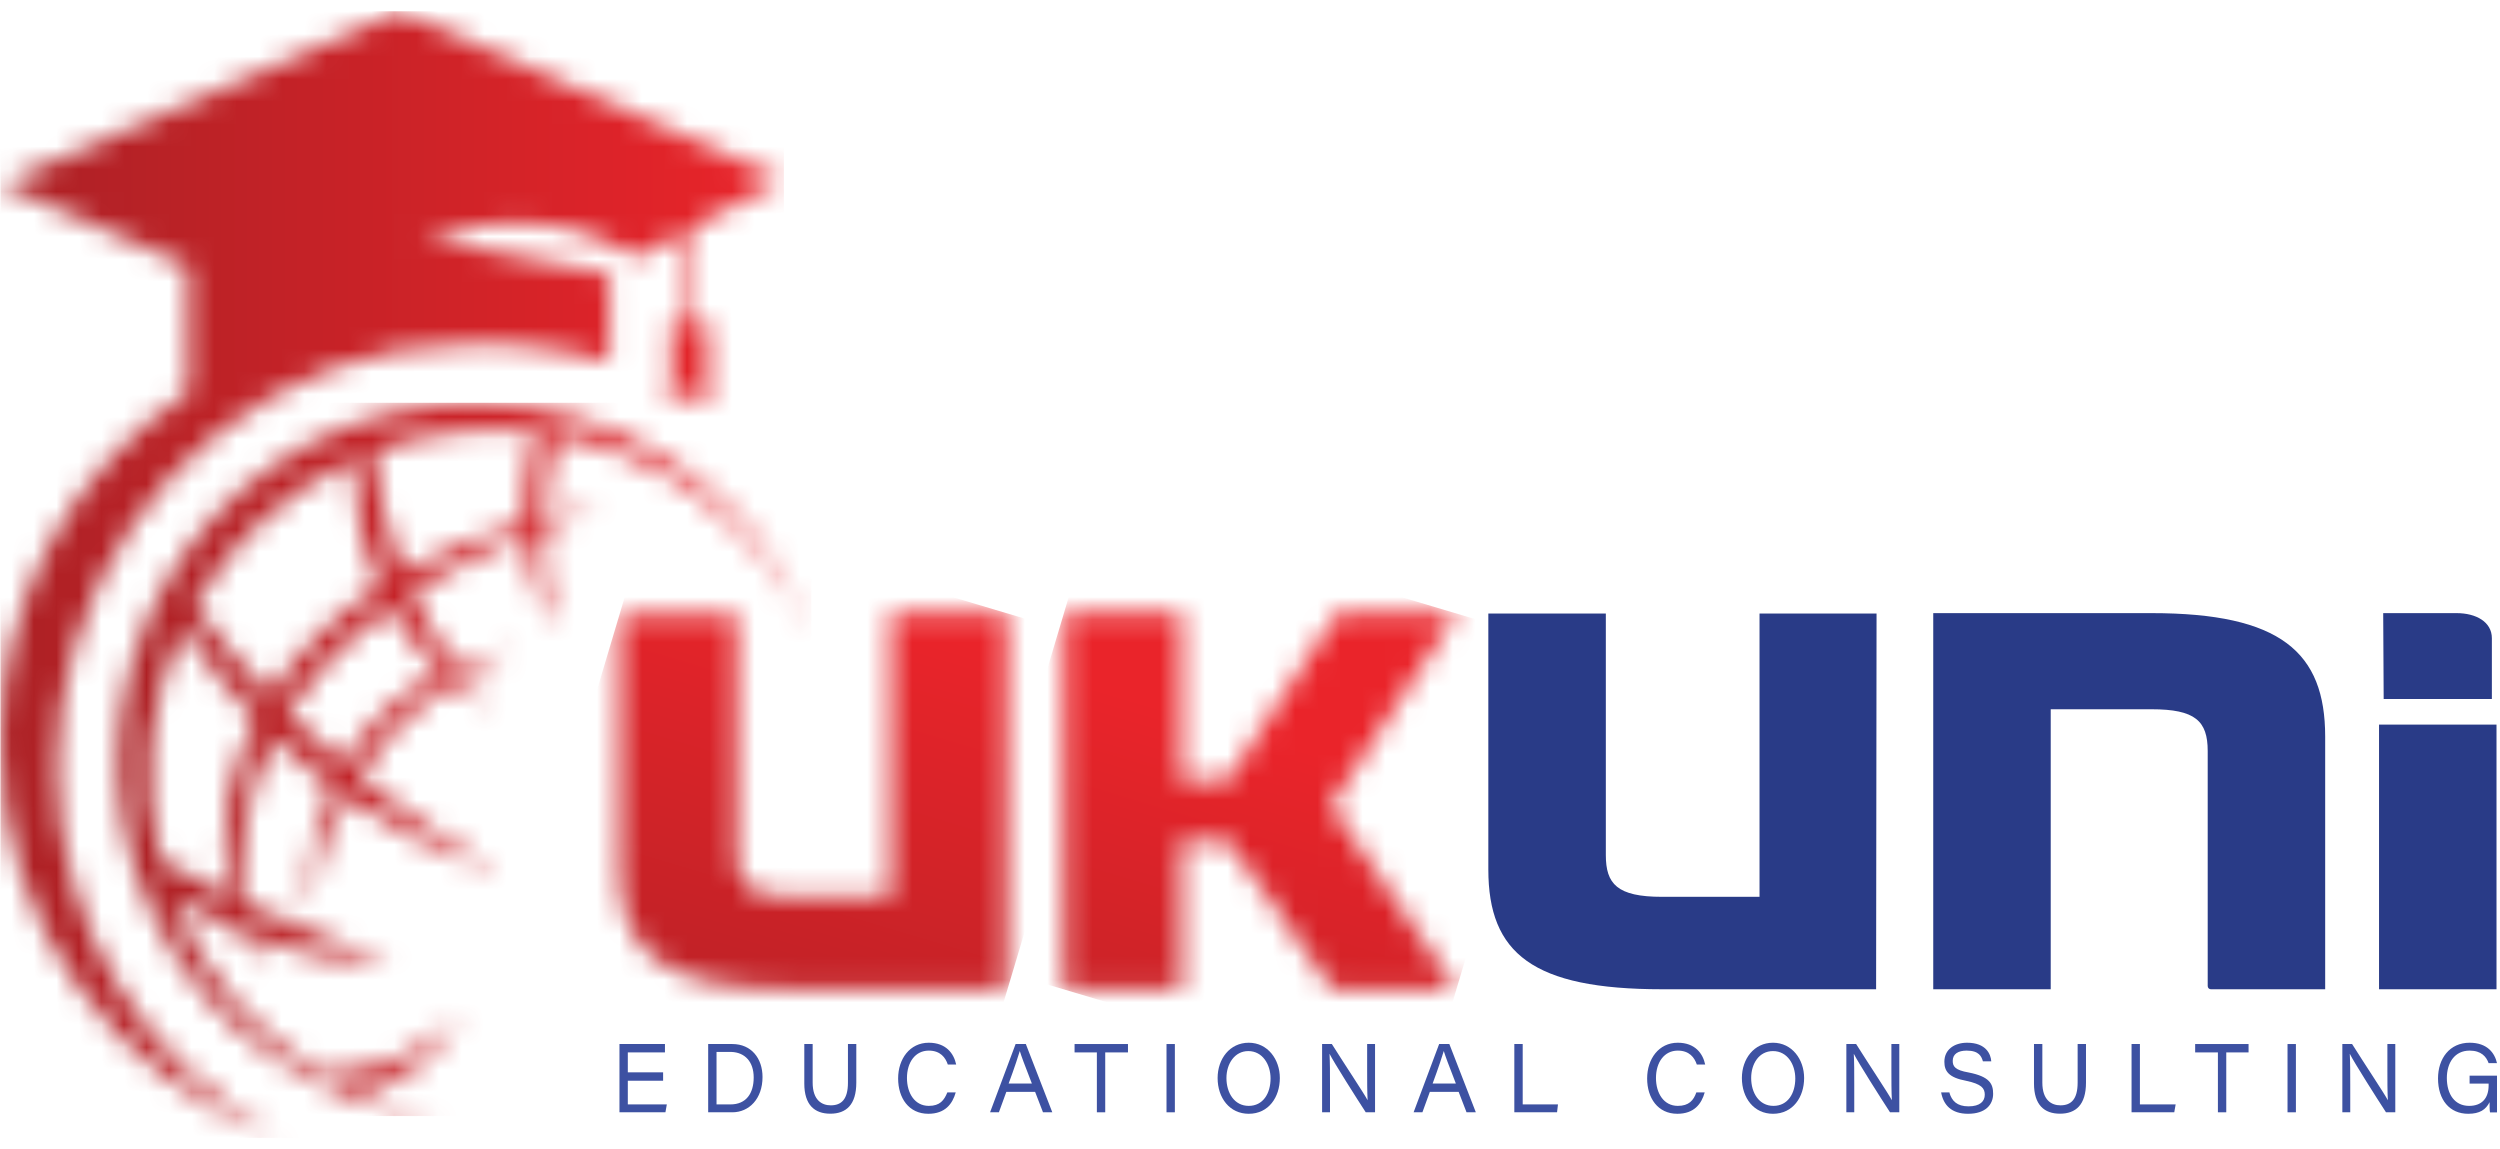
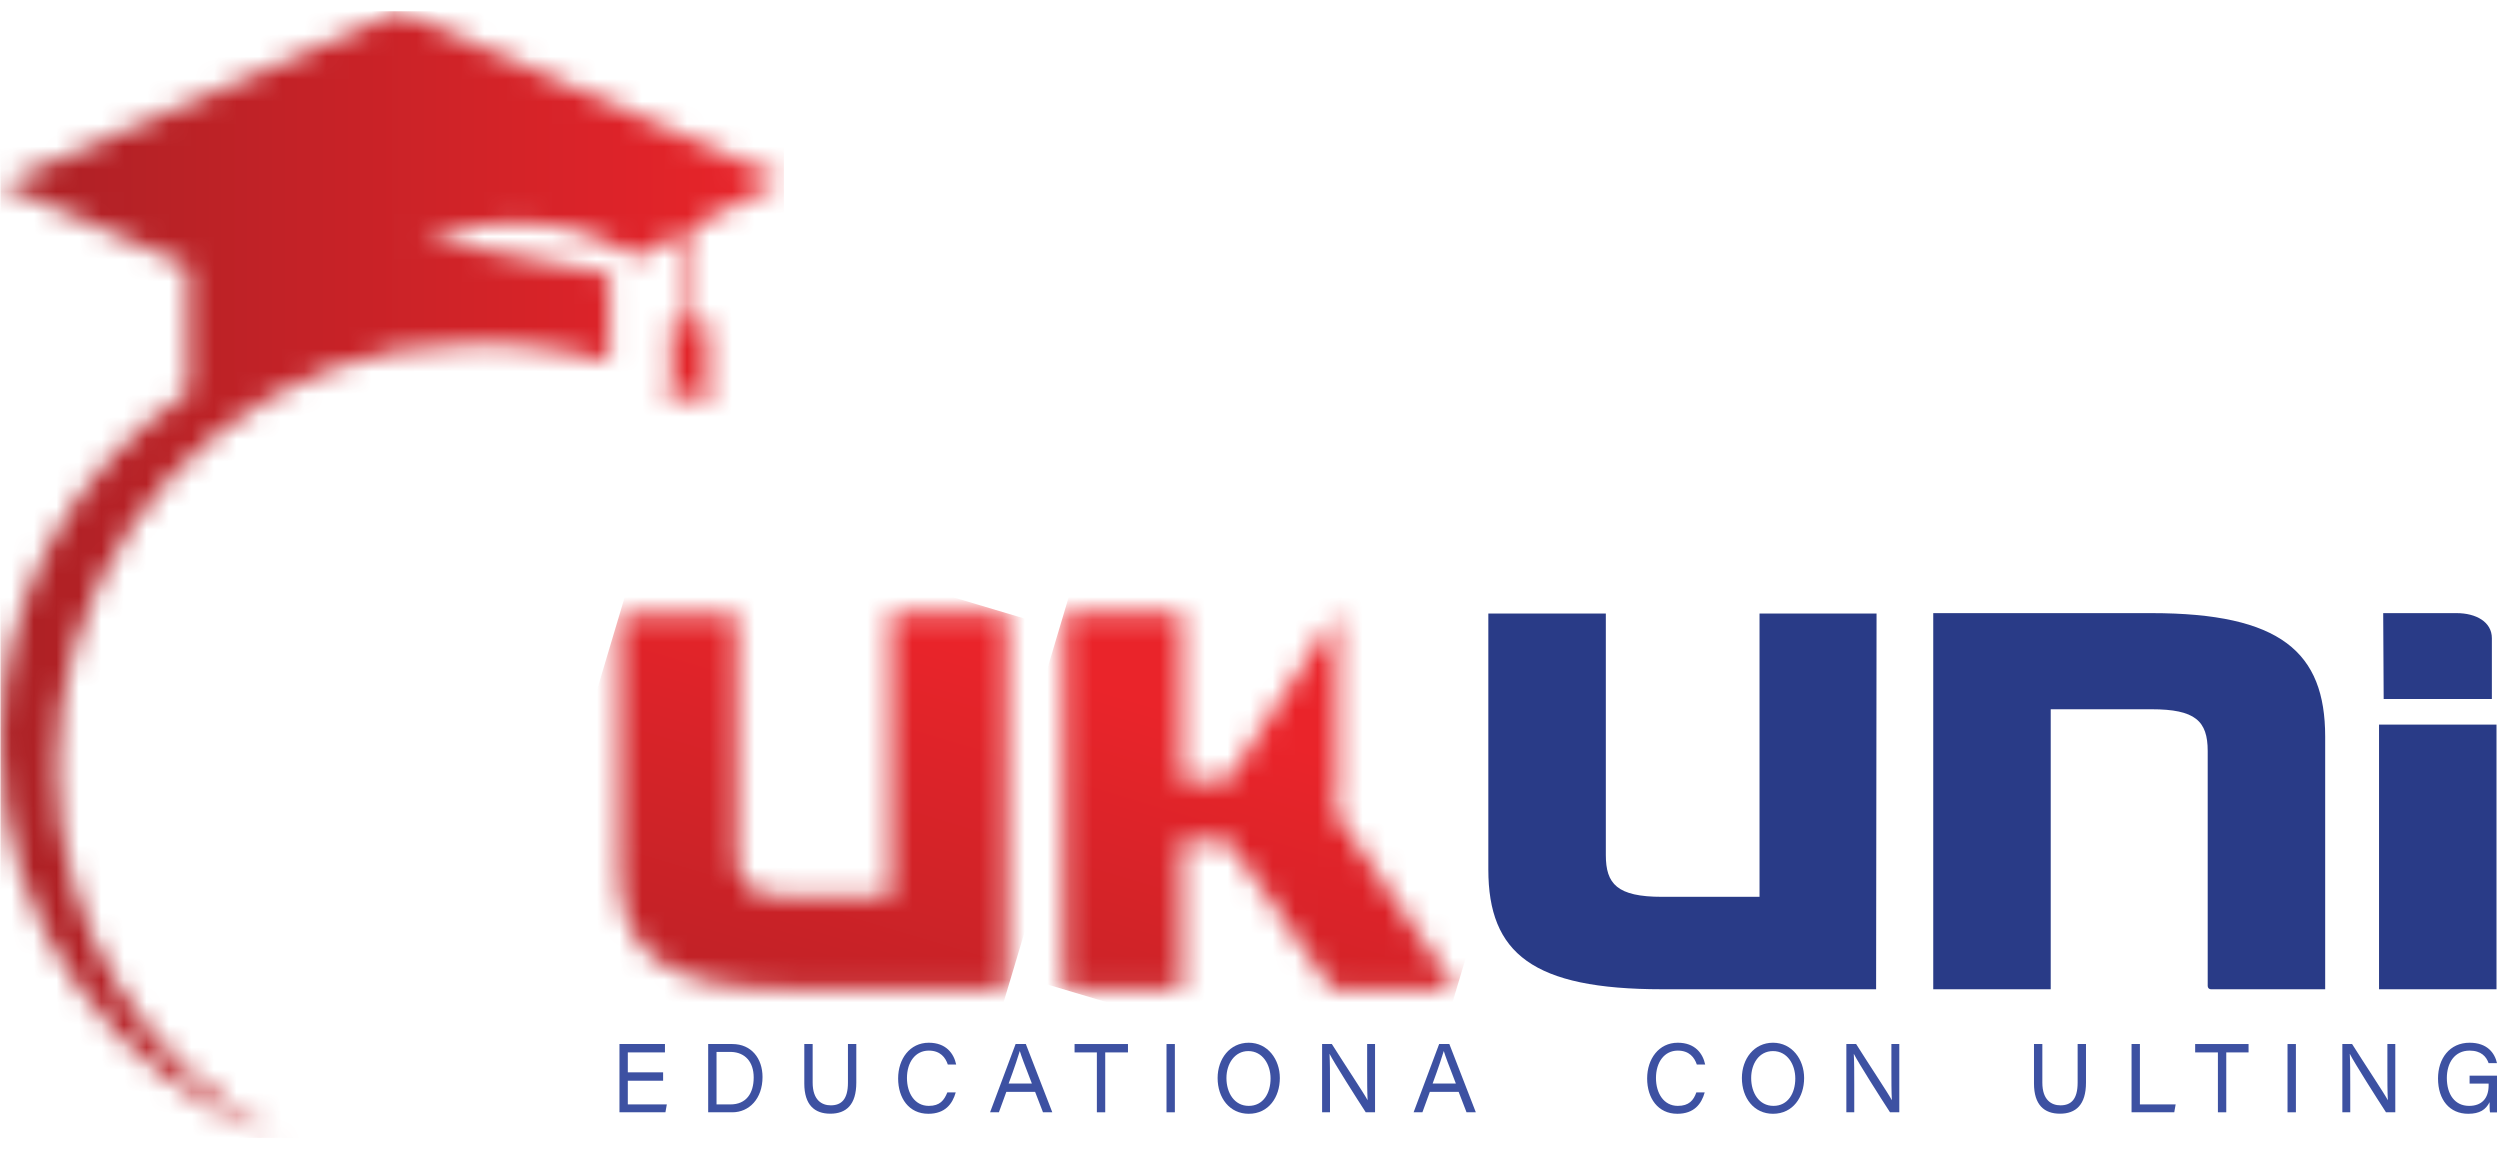
<svg xmlns="http://www.w3.org/2000/svg" width="111" height="51" viewBox="0 0 111 51" fill="none">
  <mask id="mask0_533_3225" style="mask-type:luminance" maskUnits="userSpaceOnUse" x="27" y="27" width="18" height="17">
    <path d="M39.545 27.243V39.821H35.215C33.215 39.821 32.72 39.243 32.72 37.965V27.243H27.504V38.604C27.504 42.336 29.483 43.924 35.215 43.924H44.72V27.223H39.545V27.243Z" fill="white" />
  </mask>
  <g mask="url(#mask0_533_3225)">
    <path d="M22.947 42.565L28.927 22.523L49.318 28.606L43.318 48.647L22.947 42.565Z" fill="url(#paint0_linear_533_3225)" />
  </g>
  <path d="M83.299 43.923H73.793C68.061 43.923 66.082 42.335 66.082 38.603V27.242H71.299V37.964C71.299 39.242 71.793 39.819 73.793 39.819H78.123V27.242H83.319L83.299 43.923Z" fill="#293B87" />
  <mask id="mask1_533_3225" style="mask-type:luminance" maskUnits="userSpaceOnUse" x="47" y="27" width="18" height="17">
-     <path d="M59.383 27.223L54.496 34.666H52.455V27.223H47.238V43.924H52.455V37.305H54.496L59.156 43.924H64.661L59.094 35.779L64.661 27.223H59.383Z" fill="white" />
+     <path d="M59.383 27.223L54.496 34.666H52.455V27.223H47.238V43.924H52.455V37.305H54.496L59.156 43.924H64.661L59.094 35.779H59.383Z" fill="white" />
  </mask>
  <g mask="url(#mask1_533_3225)">
    <path d="M42.66 42.564L48.66 22.461L69.237 28.605L63.237 48.708L42.66 42.564Z" fill="url(#paint1_linear_533_3225)" />
  </g>
  <path d="M85.836 27.223H95.527C101.259 27.223 103.238 28.955 103.238 32.707V43.924H98.166C98.083 43.924 98.022 43.862 98.022 43.779V33.346C98.022 32.006 97.465 31.491 95.527 31.491H91.052V43.924H85.836V27.223Z" fill="#293B87" />
  <path d="M105.629 32.171H110.845V43.924H105.629V32.171ZM105.814 27.223H109.072C109.938 27.223 110.639 27.614 110.639 28.336V31.037H105.835L105.814 27.223Z" fill="#293B87" />
  <mask id="mask2_533_3225" style="mask-type:luminance" maskUnits="userSpaceOnUse" x="5" y="17" width="32" height="33">
    <path d="M10.04 39.698L7.236 38.254C7.174 38.234 7.133 38.172 7.112 38.11C6.288 34.708 6.576 31.162 8.061 27.986C8.061 27.966 8.082 27.966 8.082 27.945C8.123 27.924 8.164 27.924 8.185 27.966C9.092 29.368 10.123 30.667 11.277 31.863C11.319 31.904 11.319 31.966 11.298 32.028C10.143 34.234 9.587 37.141 10.164 39.594C10.185 39.677 10.164 39.718 10.102 39.718C10.082 39.718 10.061 39.718 10.04 39.698ZM15.154 33.821L12.824 31.698C12.783 31.656 12.783 31.615 12.803 31.574C13.999 29.801 15.484 28.275 17.236 27.017C17.277 26.997 17.319 26.997 17.339 27.038C17.937 28.007 18.659 29.017 19.504 29.78C19.504 29.78 19.504 29.78 19.525 29.801C19.546 29.821 19.525 29.863 19.504 29.863C17.752 30.79 16.37 32.11 15.319 33.78C15.319 33.78 15.319 33.801 15.298 33.801C15.277 33.821 15.257 33.842 15.216 33.842C15.195 33.842 15.174 33.842 15.154 33.821ZM11.917 30.749C10.762 29.553 9.669 28.296 8.68 26.955C8.659 26.914 8.659 26.873 8.68 26.832C10.329 23.945 12.638 21.904 15.628 20.44H15.649C15.669 20.44 15.69 20.46 15.69 20.481C15.669 22.378 16.04 24.192 16.803 25.904C16.845 25.986 16.803 26.069 16.741 26.11C14.865 27.326 13.298 28.873 12.061 30.729C12.061 30.729 12.061 30.729 12.04 30.749C12.02 30.77 11.999 30.77 11.979 30.77C11.958 30.79 11.937 30.77 11.917 30.749ZM17.855 25.326C17.195 23.656 16.783 21.904 16.618 20.11C16.638 20.089 16.659 20.048 16.68 20.027C18.968 19.162 21.36 18.935 23.793 19.162C23.855 19.162 23.875 19.203 23.834 19.265C23.319 20.46 23.339 21.821 23.236 23.12C23.236 23.141 23.236 23.162 23.236 23.162C23.236 23.203 23.195 23.244 23.154 23.265C21.36 23.863 19.607 24.399 17.979 25.368C17.979 25.368 17.979 25.368 17.958 25.368H17.937C17.896 25.388 17.875 25.368 17.855 25.326ZM19.381 17.986C8.515 19.182 2.164 30.729 6.741 40.543C7.958 43.12 9.71 45.223 11.999 46.811C14.123 48.295 16.948 49.471 19.566 49.574C18.267 49.347 17.009 48.976 15.813 48.461C15.731 48.419 15.793 48.399 15.855 48.378C15.896 48.357 15.958 48.357 15.979 48.357C16.102 48.337 16.226 48.337 16.37 48.316C16.618 48.275 16.865 48.213 17.113 48.131C17.587 47.966 18.04 47.718 18.453 47.409C19.113 46.894 20.061 45.801 20.556 45.141C19.834 45.78 18.535 46.728 17.628 47.038C17.113 47.223 16.576 47.368 16.02 47.471C15.546 47.574 15.051 47.636 14.556 47.677C14.412 47.698 14.308 47.677 14.267 47.656C11.195 45.842 9.009 43.285 7.71 39.986C7.669 39.904 7.71 39.883 7.793 39.924C8.659 40.44 9.545 40.894 10.494 41.285C10.618 41.327 10.7 41.43 10.762 41.553C10.989 42.089 11.257 42.584 11.566 43.058C11.669 43.203 11.69 43.182 11.628 43.038L11.133 41.698C11.092 41.615 11.154 41.553 11.236 41.594C13.113 42.296 15.133 42.77 17.133 42.811C17.257 42.811 17.277 42.77 17.154 42.728C15.051 41.924 12.968 41.058 10.906 40.131C10.865 40.11 10.824 40.069 10.824 40.007C10.535 37.491 10.968 35.12 12.123 32.914C12.123 32.914 12.123 32.894 12.143 32.894C12.185 32.852 12.226 32.852 12.267 32.894L14.7 34.955C14.741 34.976 14.741 35.038 14.721 35.058C13.937 36.728 13.607 38.44 13.731 40.172C13.752 40.44 13.793 40.357 13.834 39.945C14.02 38.399 14.494 36.894 15.298 35.553L15.339 35.471C15.36 35.43 15.422 35.43 15.442 35.45C17.401 36.811 19.525 37.863 21.814 38.605C22.102 38.687 22.123 38.646 21.855 38.502C19.814 37.327 17.875 36.007 16.04 34.543C15.979 34.481 15.958 34.399 15.999 34.316C17.051 32.708 18.391 31.388 19.979 30.316C20.02 30.296 20.061 30.296 20.102 30.316C20.556 30.687 21.051 31.017 21.566 31.306C21.71 31.388 21.71 31.368 21.628 31.244L20.597 30.027C20.597 30.027 20.597 30.007 20.576 30.007C20.556 29.966 20.576 29.904 20.618 29.883L22.37 28.997C22.659 28.852 22.638 28.811 22.329 28.873C21.649 29.017 20.968 29.223 20.329 29.512C20.288 29.533 20.226 29.512 20.185 29.471C19.463 28.543 18.865 27.533 18.35 26.46C18.308 26.399 18.35 26.296 18.412 26.254C19.793 25.409 21.195 24.667 22.638 24.048C22.824 23.966 23.03 23.904 23.236 23.842C23.277 23.821 23.319 23.842 23.319 23.904C23.36 24.11 23.401 24.316 23.422 24.522C23.566 25.636 23.875 26.605 24.37 27.491C24.535 27.78 24.576 27.759 24.515 27.43C24.267 26.172 24.123 24.914 24.143 23.636C24.143 23.533 24.205 23.45 24.308 23.409C24.968 23.162 25.649 22.935 26.329 22.687C26.329 22.687 26.329 22.687 26.329 22.667L26.308 22.625C26.308 22.625 26.308 22.605 26.288 22.605L24.267 22.997H24.247C24.205 22.997 24.164 22.955 24.164 22.914C24.226 21.718 24.412 20.543 24.721 19.388C24.741 19.347 24.783 19.326 24.824 19.326C29.277 20.254 32.679 22.625 35.071 26.419C35.38 26.914 35.649 27.533 35.937 28.069C36.02 28.234 36.04 28.234 35.958 28.048C33.525 21.883 27.669 17.904 21.154 17.904C20.556 17.883 19.979 17.924 19.381 17.986Z" fill="white" />
  </mask>
  <g mask="url(#mask2_533_3225)">
-     <path d="M36.02 17.883H2.164V49.553H36.02V17.883Z" fill="url(#paint2_linear_533_3225)" />
-   </g>
+     </g>
  <mask id="mask3_533_3225" style="mask-type:luminance" maskUnits="userSpaceOnUse" x="0" y="0" width="35" height="51">
    <path d="M0.041 8.17L8.351 11.82V17.428C8.33 17.448 8.309 17.469 8.289 17.469C3.299 20.768 0 26.479 0 32.974C0 41.119 5.216 48.046 12.433 50.5C6.557 47.428 2.536 41.222 2.536 34.067C2.536 32.17 2.825 30.335 3.34 28.603C3.34 28.582 3.34 28.562 3.361 28.562C4.495 24.83 6.722 21.572 9.67 19.222C12.742 16.768 16.598 15.284 20.763 15.284C21.237 15.284 21.732 15.263 22.206 15.263C25.052 15.428 27.052 16.067 27.052 16.067V12.17L18.784 10.541C25.134 8.706 28.186 11.448 28.186 11.448L30.433 10.273V14.232C30.433 14.232 29.237 14.5 29.753 15.531C29.753 15.531 29.938 15.531 29.959 15.861C29.979 16.191 29.876 16.603 29.732 16.789C29.588 16.995 29.67 17.655 29.67 17.655H31.567C31.567 17.655 31.67 16.974 31.505 16.789C31.361 16.582 31.258 16.191 31.278 15.861C31.299 15.531 31.485 15.531 31.485 15.531C32 14.479 30.825 14.232 30.825 14.232V10.046L34.783 7.964L17.753 0.5L0.041 8.17Z" fill="white" />
  </mask>
  <g mask="url(#mask3_533_3225)">
    <path d="M34.805 0.5H0.021V50.521H34.805V0.5Z" fill="url(#paint3_linear_533_3225)" />
  </g>
  <path d="M29.442 47.984H27.875V49.036H29.607L29.545 49.386H27.504V46.355H29.524V46.727H27.875V47.613H29.442V47.984Z" fill="#3D51A2" />
  <path d="M31.443 46.355H32.516C33.361 46.355 33.856 46.995 33.856 47.819C33.856 48.788 33.258 49.386 32.516 49.386H31.443V46.355ZM31.814 49.036H32.433C33.134 49.036 33.464 48.541 33.464 47.84C33.464 47.139 33.072 46.727 32.474 46.706H31.814V49.036Z" fill="#3D51A2" />
  <path d="M36.082 46.355V48.067C36.082 48.85 36.494 49.077 36.886 49.077C37.36 49.077 37.649 48.809 37.649 48.067V46.355H38.02V48.067C38.02 49.056 37.567 49.448 36.866 49.448C36.164 49.448 35.711 49.056 35.711 48.108V46.355H36.082Z" fill="#3D51A2" />
  <path d="M42.434 48.503C42.289 49.019 41.959 49.452 41.217 49.452C40.351 49.452 39.877 48.751 39.877 47.885C39.877 47.019 40.392 46.297 41.238 46.297C42.001 46.297 42.351 46.771 42.454 47.266H42.083C41.98 46.957 41.753 46.647 41.238 46.647C40.64 46.647 40.269 47.163 40.269 47.864C40.269 48.544 40.619 49.101 41.238 49.101C41.733 49.101 41.918 48.854 42.062 48.503H42.434Z" fill="#3D51A2" />
  <path d="M44.681 48.479L44.351 49.386H43.959L45.093 46.355H45.547L46.722 49.386H46.309L45.959 48.479H44.681ZM45.815 48.108C45.485 47.263 45.34 46.871 45.279 46.665C45.217 46.871 45.052 47.386 44.784 48.108H45.815Z" fill="#3D51A2" />
  <path d="M48.701 46.727H47.711V46.355H50.082V46.727H49.072V49.386H48.701V46.727Z" fill="#3D51A2" />
  <path d="M52.164 46.355H51.793V49.386H52.164V46.355Z" fill="#3D51A2" />
  <path d="M56.825 47.864C56.825 48.709 56.331 49.452 55.444 49.452C54.599 49.452 54.062 48.751 54.062 47.864C54.062 47.019 54.599 46.297 55.444 46.297C56.289 46.297 56.825 47.039 56.825 47.864ZM54.454 47.864C54.454 48.524 54.805 49.101 55.444 49.101C56.083 49.101 56.413 48.544 56.413 47.885C56.413 47.266 56.062 46.668 55.423 46.668C54.825 46.668 54.454 47.225 54.454 47.864Z" fill="#3D51A2" />
  <path d="M58.701 49.386V46.355H59.134C59.732 47.304 60.557 48.541 60.722 48.85C60.701 48.459 60.701 47.984 60.701 47.489V46.355H61.052V49.386H60.639C60.248 48.788 59.217 47.16 59.031 46.788C59.052 47.18 59.052 47.613 59.052 48.149V49.386H58.701Z" fill="#3D51A2" />
  <path d="M63.485 48.479L63.155 49.386H62.764L63.898 46.355H64.351L65.527 49.386H65.114L64.764 48.479H63.485ZM64.64 48.108C64.31 47.263 64.166 46.871 64.104 46.665C64.042 46.871 63.877 47.386 63.609 48.108H64.64Z" fill="#3D51A2" />
-   <path d="M67.236 46.355H67.608V49.036H69.174L69.133 49.386H67.236V46.355Z" fill="#3D51A2" />
  <path d="M75.689 48.503C75.545 49.019 75.215 49.452 74.473 49.452C73.607 49.452 73.133 48.751 73.133 47.885C73.133 47.019 73.648 46.297 74.494 46.297C75.257 46.297 75.607 46.771 75.71 47.266H75.339C75.236 46.957 75.009 46.647 74.494 46.647C73.896 46.647 73.525 47.163 73.525 47.864C73.525 48.544 73.875 49.101 74.494 49.101C74.989 49.101 75.195 48.854 75.318 48.503H75.689Z" fill="#3D51A2" />
  <path d="M80.103 47.864C80.103 48.709 79.608 49.452 78.721 49.452C77.876 49.452 77.34 48.751 77.34 47.864C77.34 47.019 77.876 46.297 78.721 46.297C79.567 46.297 80.103 47.039 80.103 47.864ZM77.752 47.864C77.752 48.524 78.103 49.101 78.742 49.101C79.381 49.101 79.711 48.544 79.711 47.885C79.711 47.266 79.361 46.668 78.721 46.668C78.103 46.668 77.752 47.225 77.752 47.864Z" fill="#3D51A2" />
  <path d="M81.978 49.386V46.355H82.412C83.009 47.304 83.834 48.541 83.999 48.85C83.978 48.459 83.978 47.984 83.978 47.489V46.355H84.329V49.386H83.917C83.525 48.788 82.494 47.16 82.308 46.788C82.329 47.18 82.329 47.613 82.329 48.149V49.386H81.978Z" fill="#3D51A2" />
-   <path d="M86.557 48.524C86.66 48.874 86.887 49.122 87.402 49.122C87.918 49.122 88.124 48.895 88.124 48.606C88.124 48.318 87.979 48.132 87.299 47.988C86.515 47.843 86.33 47.555 86.33 47.142C86.33 46.606 86.763 46.297 87.34 46.297C88.186 46.297 88.392 46.812 88.412 47.122H88.041C87.979 46.915 87.876 46.647 87.32 46.647C86.948 46.647 86.701 46.792 86.701 47.101C86.701 47.348 86.804 47.513 87.402 47.617C88.35 47.802 88.495 48.132 88.495 48.565C88.495 49.039 88.165 49.452 87.381 49.452C86.639 49.452 86.289 49.06 86.186 48.503H86.557V48.524Z" fill="#3D51A2" />
  <path d="M90.68 46.355V48.067C90.68 48.85 91.092 49.077 91.484 49.077C91.958 49.077 92.247 48.809 92.247 48.067V46.355H92.618V48.067C92.618 49.056 92.164 49.448 91.463 49.448C90.762 49.448 90.309 49.056 90.309 48.108V46.355H90.68Z" fill="#3D51A2" />
  <path d="M94.641 46.355H95.012V49.036H96.599L96.537 49.386H94.641V46.355Z" fill="#3D51A2" />
  <path d="M98.475 46.727H97.465V46.355H99.836V46.727H98.846V49.386H98.475V46.727Z" fill="#3D51A2" />
  <path d="M101.938 46.355H101.566V49.386H101.938V46.355Z" fill="#3D51A2" />
  <path d="M104 49.386V46.355H104.433C105.031 47.304 105.856 48.541 106.021 48.85C106 48.459 106 47.984 106 47.489V46.355H106.351V49.386H105.938C105.546 48.788 104.515 47.16 104.33 46.788C104.351 47.18 104.351 47.613 104.351 48.149V49.386H104Z" fill="#3D51A2" />
  <path d="M110.846 49.39H110.557C110.537 49.307 110.537 49.08 110.537 48.936C110.372 49.266 110.104 49.452 109.588 49.452C108.764 49.452 108.248 48.833 108.248 47.885C108.248 46.998 108.764 46.297 109.65 46.297C110.434 46.297 110.764 46.751 110.867 47.204H110.495C110.392 46.915 110.166 46.647 109.65 46.647C108.99 46.647 108.64 47.184 108.64 47.864C108.64 48.586 108.99 49.101 109.629 49.101C110.186 49.101 110.495 48.771 110.495 48.194V48.111H109.65V47.761H110.867V49.39H110.846Z" fill="#3D51A2" />
  <defs>
    <linearGradient id="paint0_linear_533_3225" x1="31.1" y1="52.425" x2="38.619" y2="27.252" gradientUnits="userSpaceOnUse">
      <stop stop-color="#AC2125" />
      <stop offset="1" stop-color="#EA242A" />
    </linearGradient>
    <linearGradient id="paint1_linear_533_3225" x1="49.32" y1="57.764" x2="56.75" y2="32.89" gradientUnits="userSpaceOnUse">
      <stop stop-color="#AC2125" />
      <stop offset="1" stop-color="#EA242A" />
    </linearGradient>
    <linearGradient id="paint2_linear_533_3225" x1="5.245" y1="33.735" x2="36.002" y2="33.735" gradientUnits="userSpaceOnUse">
      <stop stop-color="#AC2125" />
      <stop offset="1" stop-color="#EA242A" />
    </linearGradient>
    <linearGradient id="paint3_linear_533_3225" x1="0.012" y1="25.514" x2="34.797" y2="25.514" gradientUnits="userSpaceOnUse">
      <stop stop-color="#AC2125" />
      <stop offset="1" stop-color="#EA242A" />
    </linearGradient>
  </defs>
</svg>